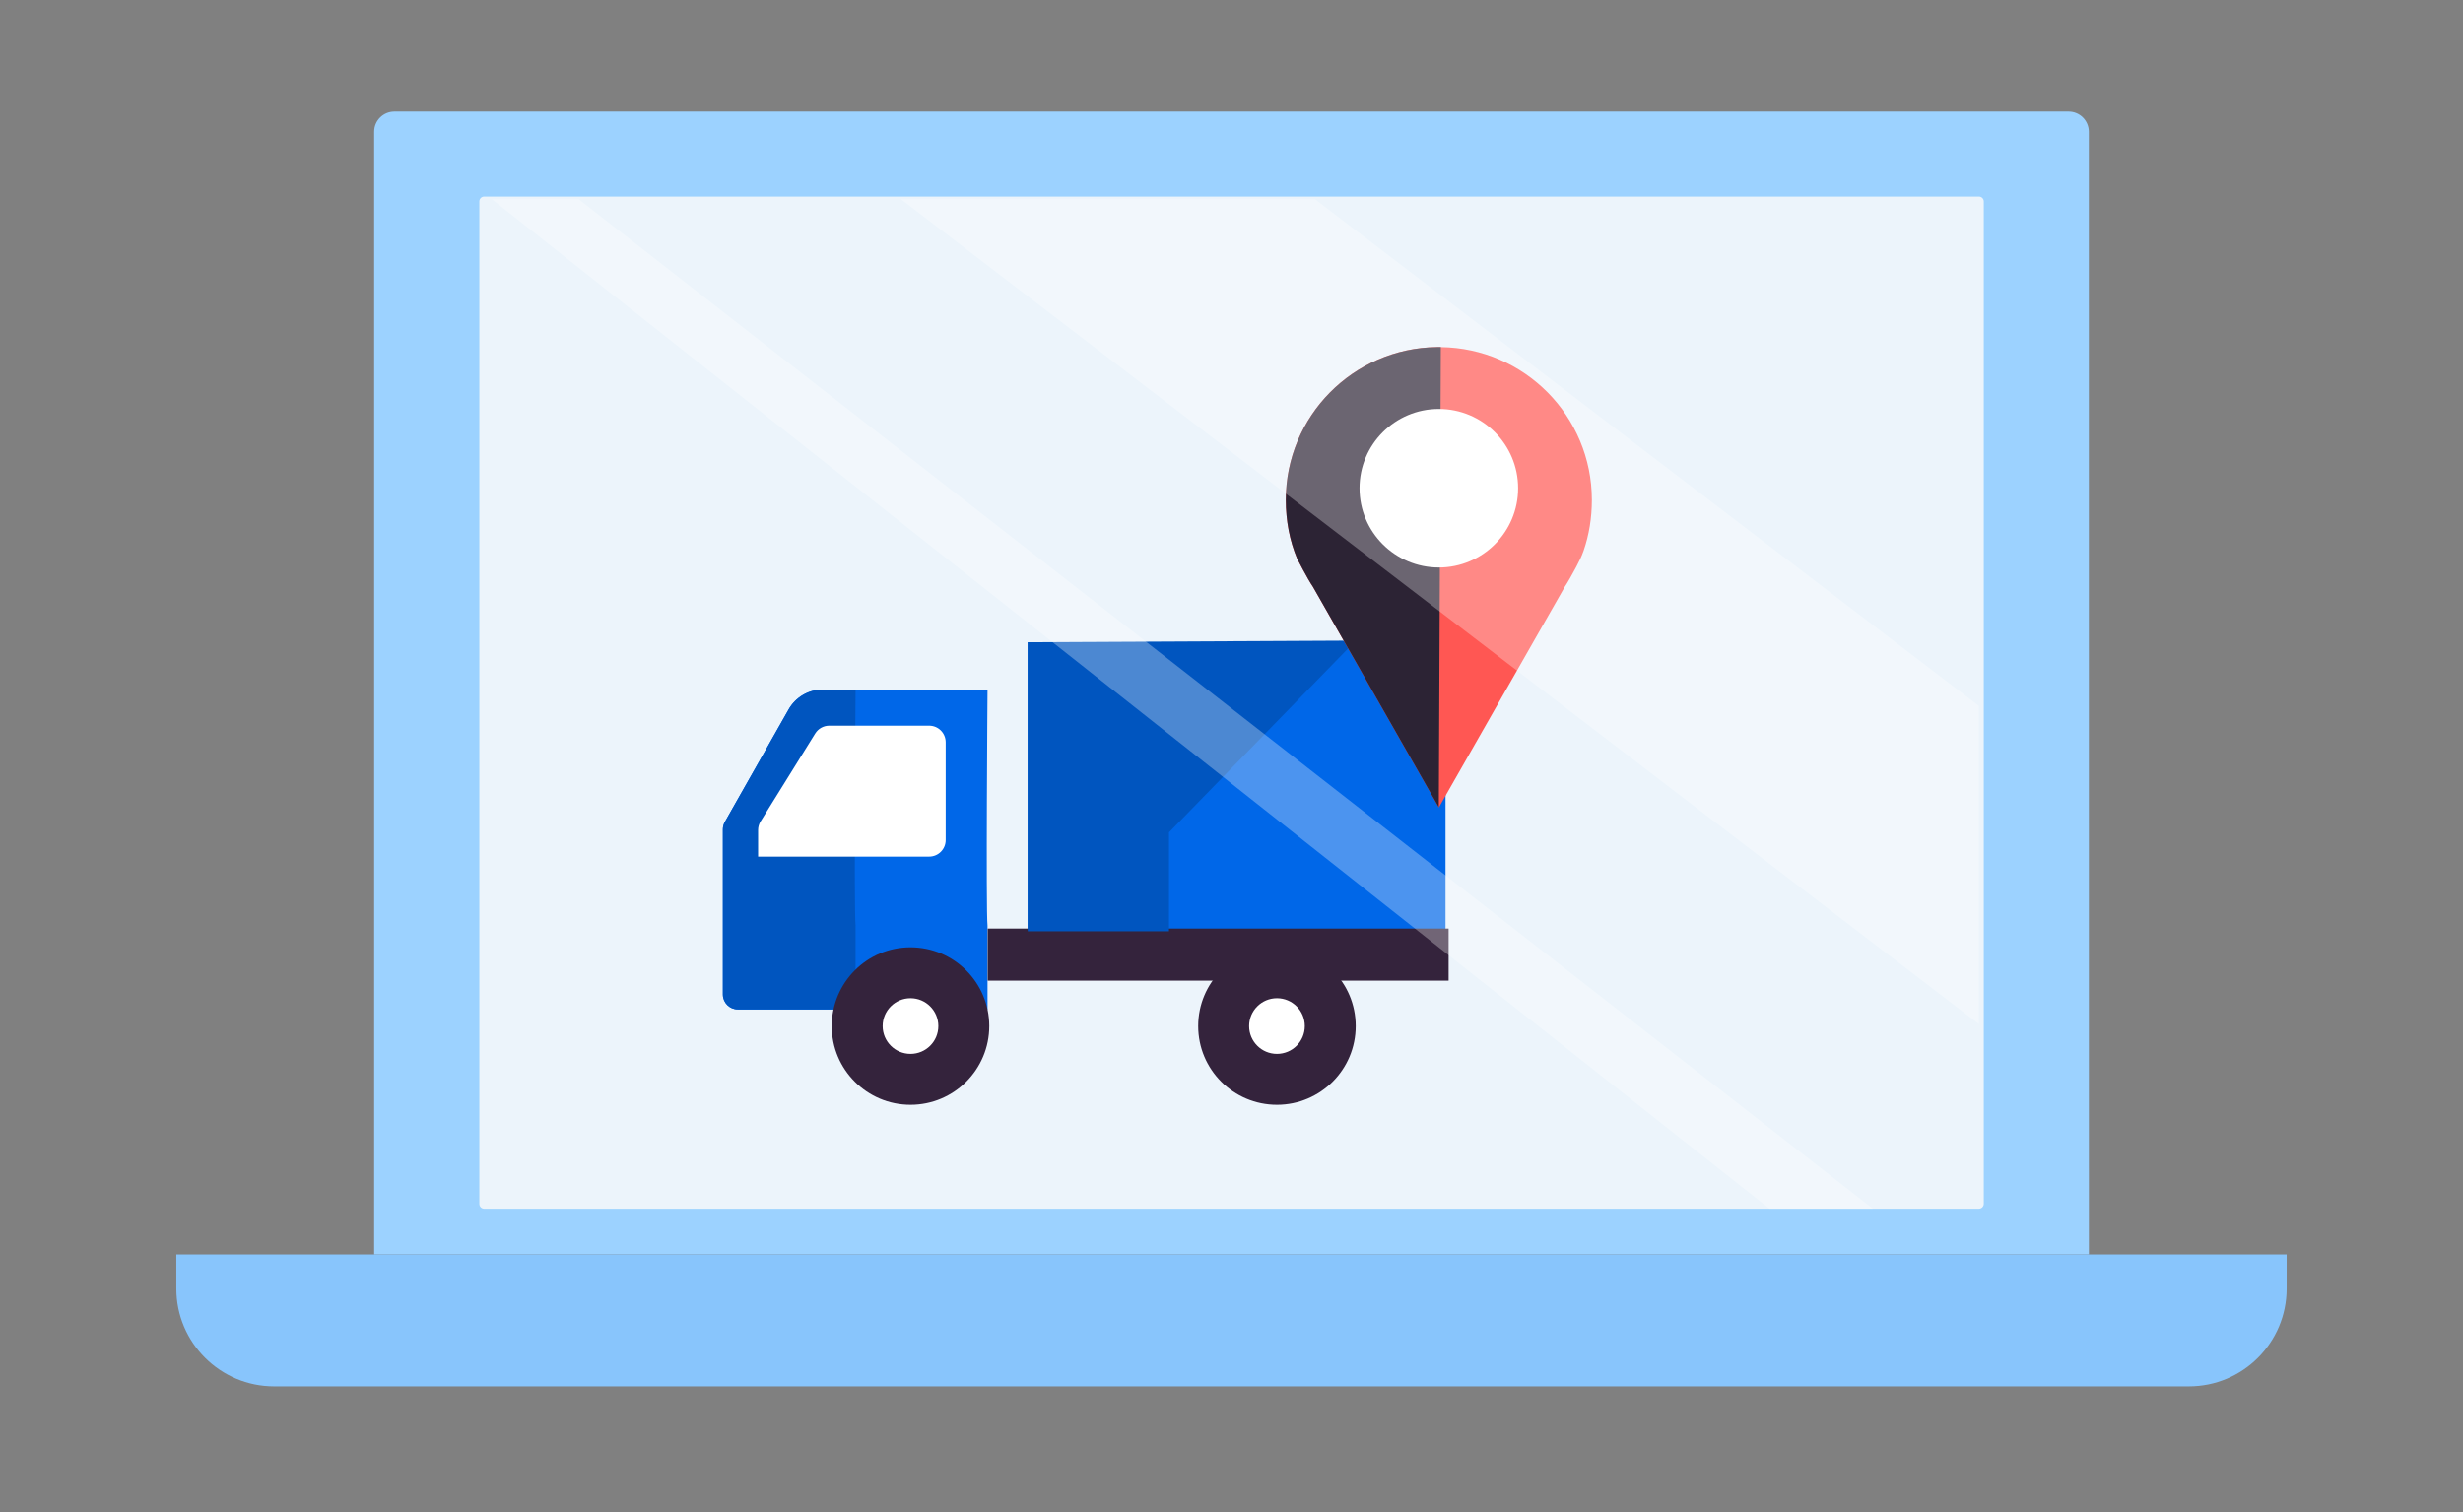
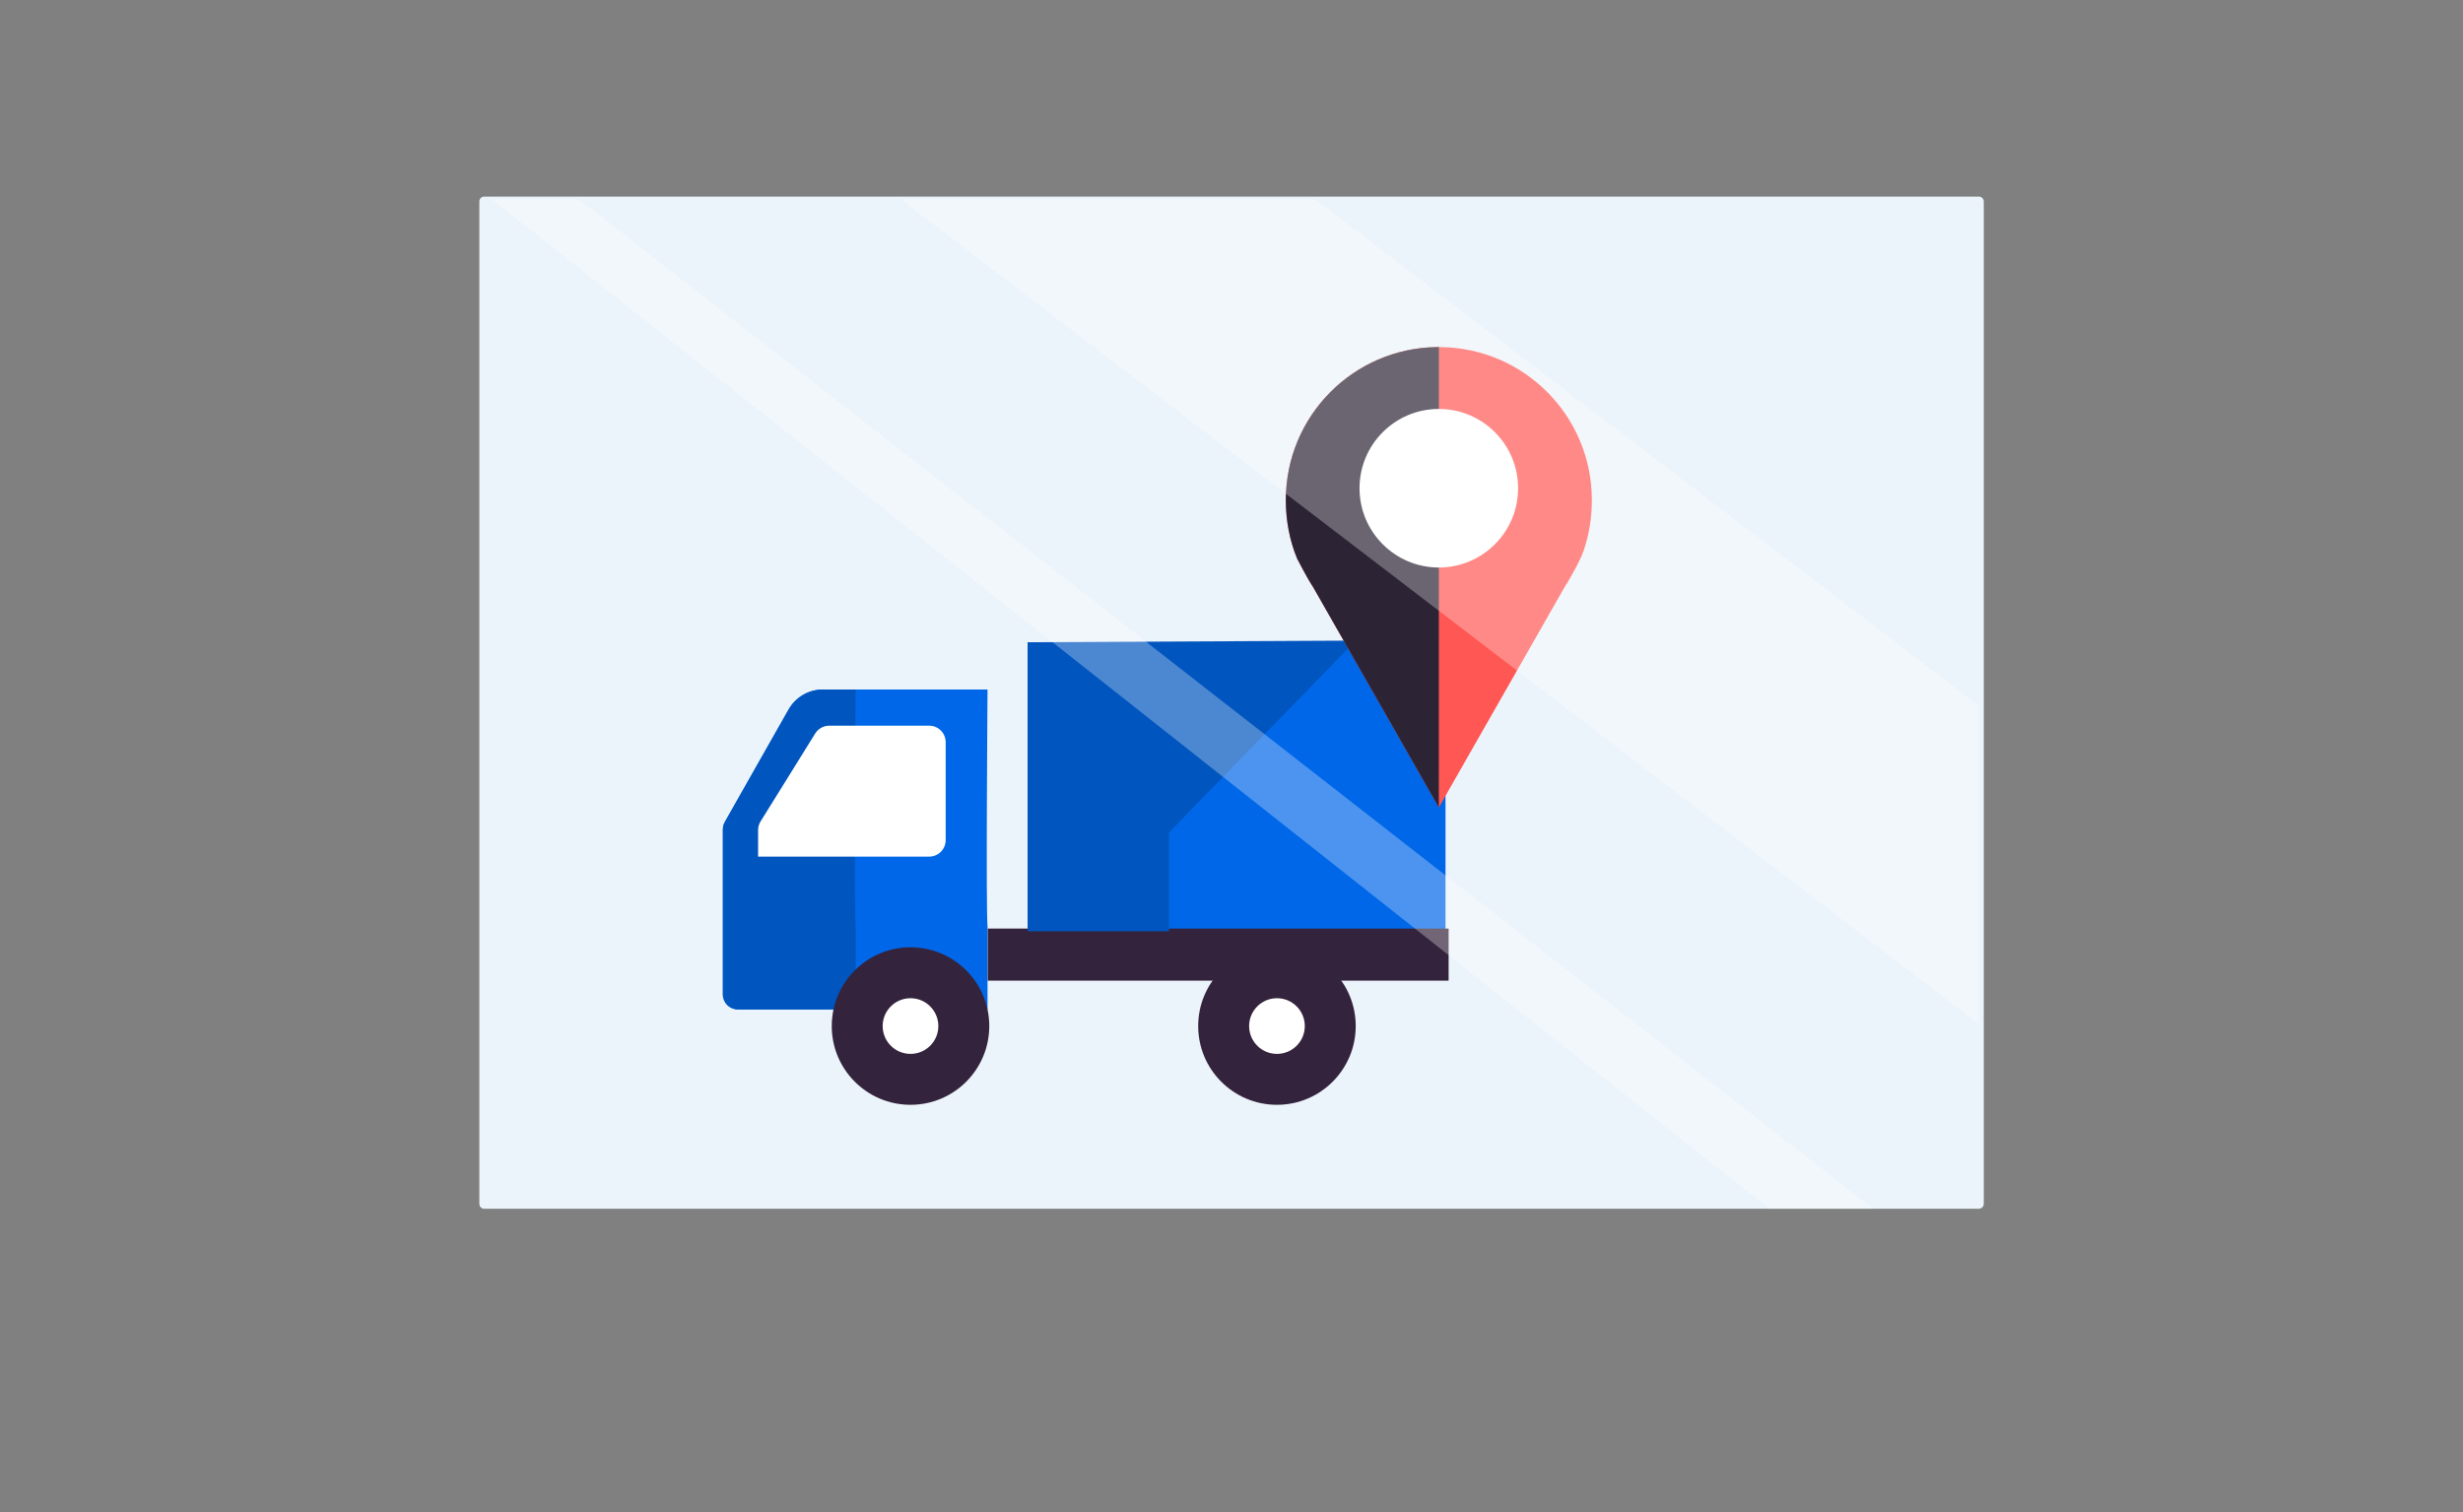
<svg xmlns="http://www.w3.org/2000/svg" enable-background="new 0 0 466.25 286.36" viewBox="0 0 466.25 286.36">
  <rect x="0" y="0" width="466.25" height="286.36" fill="#808080" stroke="none" />
-   <path d="m395.43 237.52h-324.6v-212.57c0-2.11 1.71-3.82 3.82-3.82h316.95c2.11 0 3.82 1.71 3.82 3.82z" fill="#9cd2ff" />
  <path d="m374.59 228.86h-282.92c-.52 0-.93-.41-.93-.93v-189.78c0-.52.41-.93.93-.93h282.93c.52 0 .93.41.93.93v189.78c-.01.51-.42.93-.94.93z" fill="#ecf4fb" />
-   <path d="m414.36 262.49h-362.46c-10.23 0-18.52-8.29-18.52-18.52v-6.45h399.49v6.45c0 10.23-8.29 18.52-18.51 18.52z" fill="#88c5fc" />
  <path d="m186.94 175.26c-.32-2.85 0-44.71 0-44.71h-31.16c-2.69 0-5.18 1.45-6.5 3.79l-12.07 21.29c-.24.43-.37.91-.37 1.4v31.26c0 1.56 1.27 2.83 2.83 2.83h47.27z" fill="#0067e8" />
  <path d="m161.96 175.26c-.32-2.85 0-44.71 0-44.71h-6.18c-2.69 0-5.18 1.45-6.5 3.79l-12.07 21.29c-.24.43-.37.91-.37 1.4v31.26c0 1.56 1.27 2.83 2.83 2.83h22.29z" fill="#0055bf" />
  <circle cx="172.36" cy="194.27" fill="#34233c" r="14.91" />
  <circle cx="172.36" cy="194.27" fill="#fff" r="5.27" />
  <path d="m179.02 140.53v18.53c0 1.73-1.4 3.13-3.13 3.13h-23.26-9.12v-5.02c0-.58.16-1.16.47-1.65l10.34-16.64c.57-.92 1.58-1.48 2.66-1.48h18.91c1.73 0 3.13 1.4 3.13 3.13z" fill="#fff" />
  <path d="m194.55 121.6h79.09v54.73h-79.09z" fill="#0067e8" transform="matrix(-1 0 0 -1 468.187 297.932)" />
  <path d="m186.98 175.81h87.25v9.86h-87.25z" fill="#34233c" transform="matrix(-1 0 0 -1 461.206 361.483)" />
  <circle cx="241.73" cy="194.27" fill="#34233c" r="14.91" />
  <circle cx="241.73" cy="194.27" fill="#fff" r="5.27" />
  <path d="m194.55 176.33v-54.73l62.09-.31-35.35 36.31v18.73z" fill="#0055bf" />
  <path d="m272 65.71c.12-.01.25 0 .37 0s.25-.01.37 0v.01c15.83.19 28.6 13.07 28.6 28.94 0 3.38-.52 6.61-1.57 9.63-.37 1.06-.86 2.06-1.39 3.05-.67 1.25-1.59 2.92-2.16 3.75l-23.84 41.79-23.84-41.79c-.99-1.43-2.98-5.31-2.98-5.31-1.42-3.42-2.14-7.17-2.14-11.11-.02-15.89 12.75-28.77 28.58-28.96z" fill="#ff5753" />
-   <path d="m272.37 152.87-23.84-41.79c-.99-1.43-2.98-5.31-2.98-5.31-1.42-3.42-2.14-7.17-2.14-11.11 0-15.87 12.77-28.75 28.6-28.94v-.01h.37c.12 0 .25-.01.37 0v.01" fill="#2c2334" />
+   <path d="m272.37 152.87-23.84-41.79c-.99-1.43-2.98-5.31-2.98-5.31-1.42-3.42-2.14-7.17-2.14-11.11 0-15.87 12.77-28.75 28.6-28.94v-.01c.12 0 .25-.01.37 0v.01" fill="#2c2334" />
  <g fill="#fff">
    <circle cx="272.37" cy="92.44" r="15.01" />
    <path d="m170.58 37.74 204.01 156.13v-60.23l-125.63-95.9z" opacity=".3" />
    <path d="m93.14 37.74 241.84 191.12h19.57l-244.98-191.12z" opacity=".3" />
  </g>
</svg>